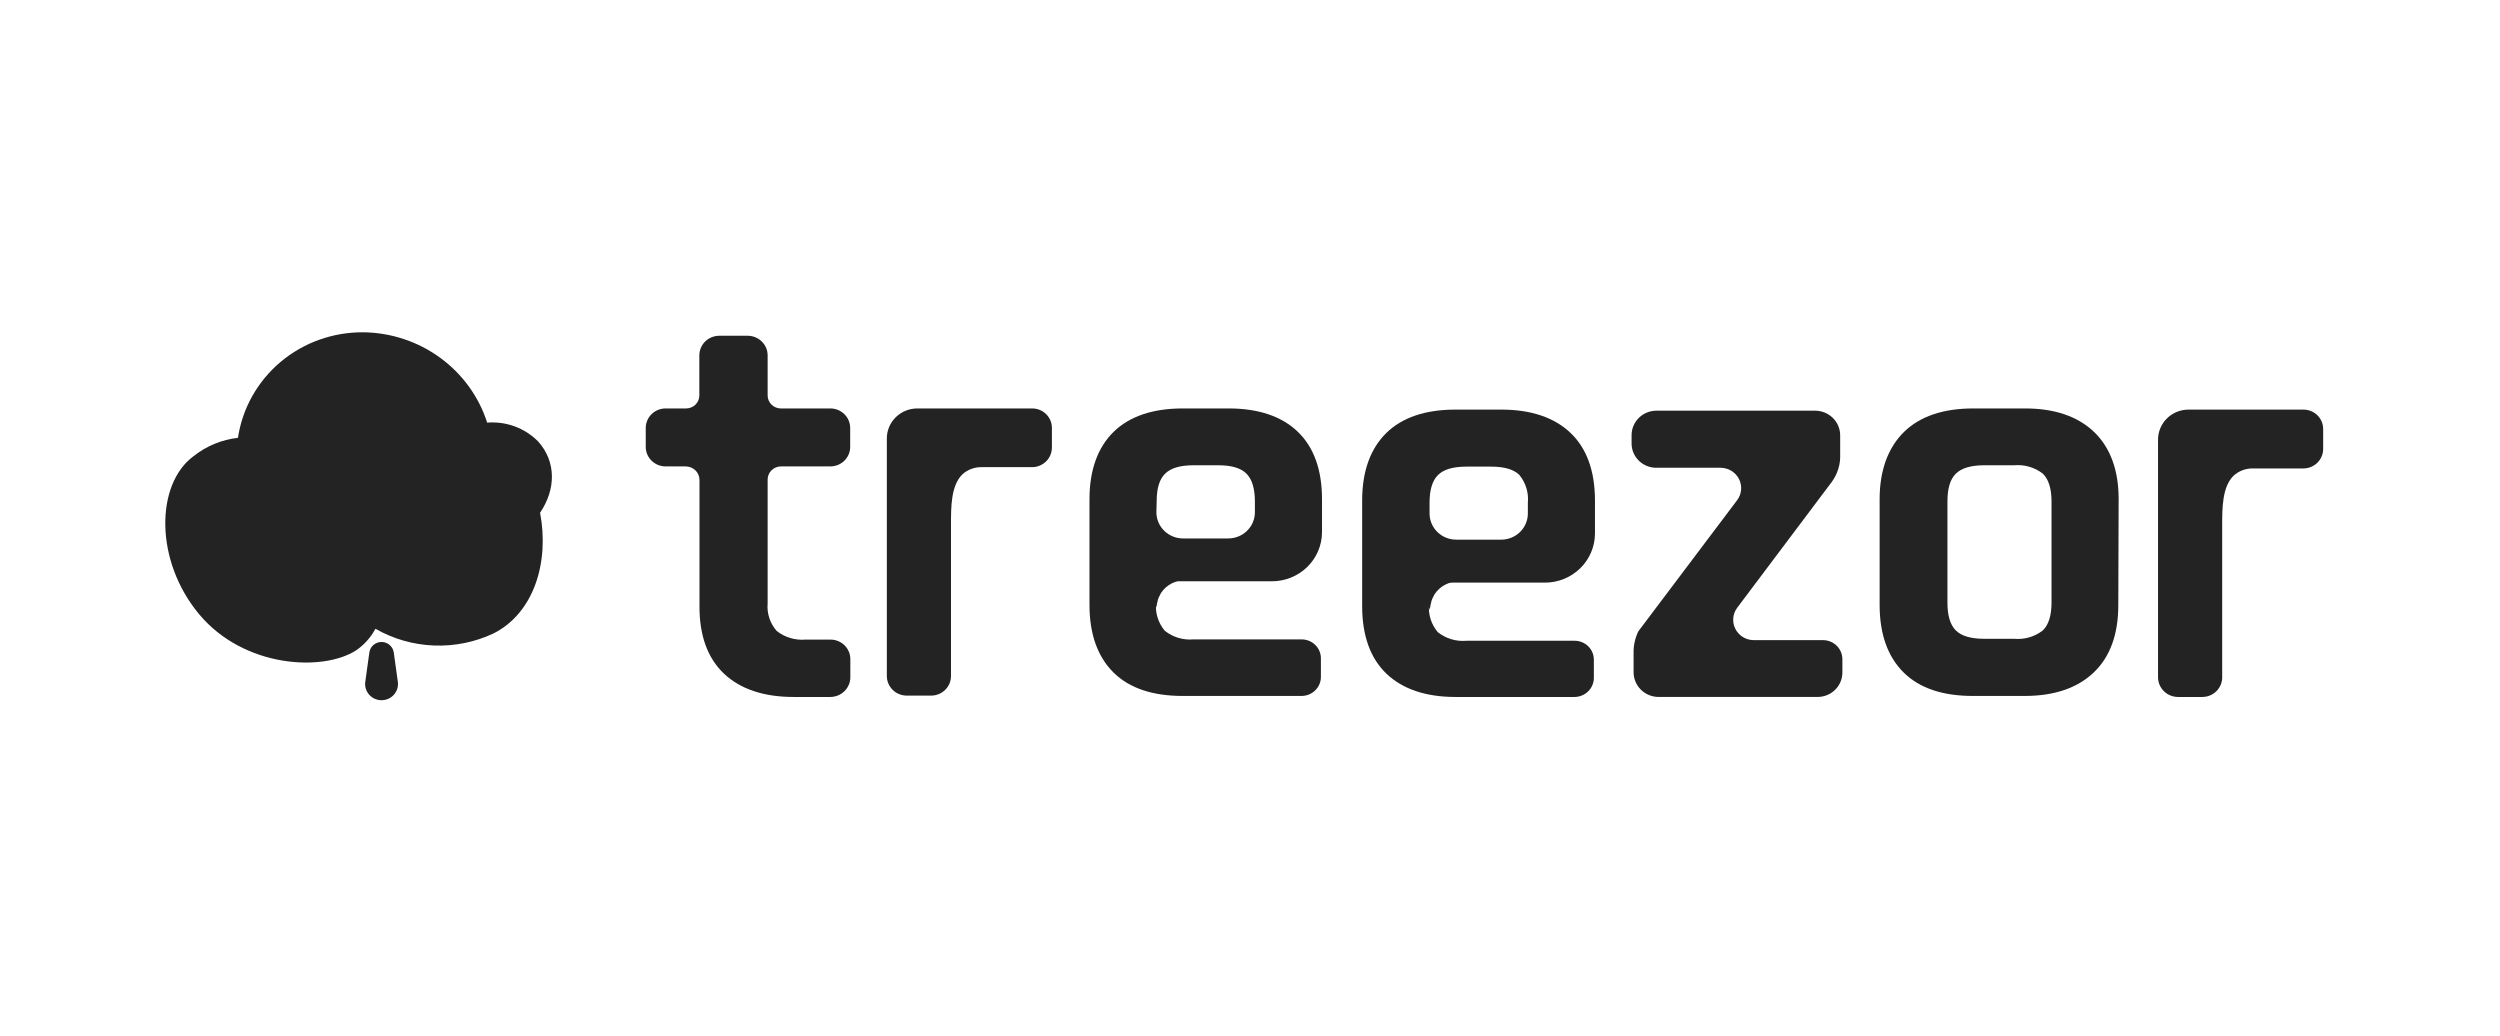
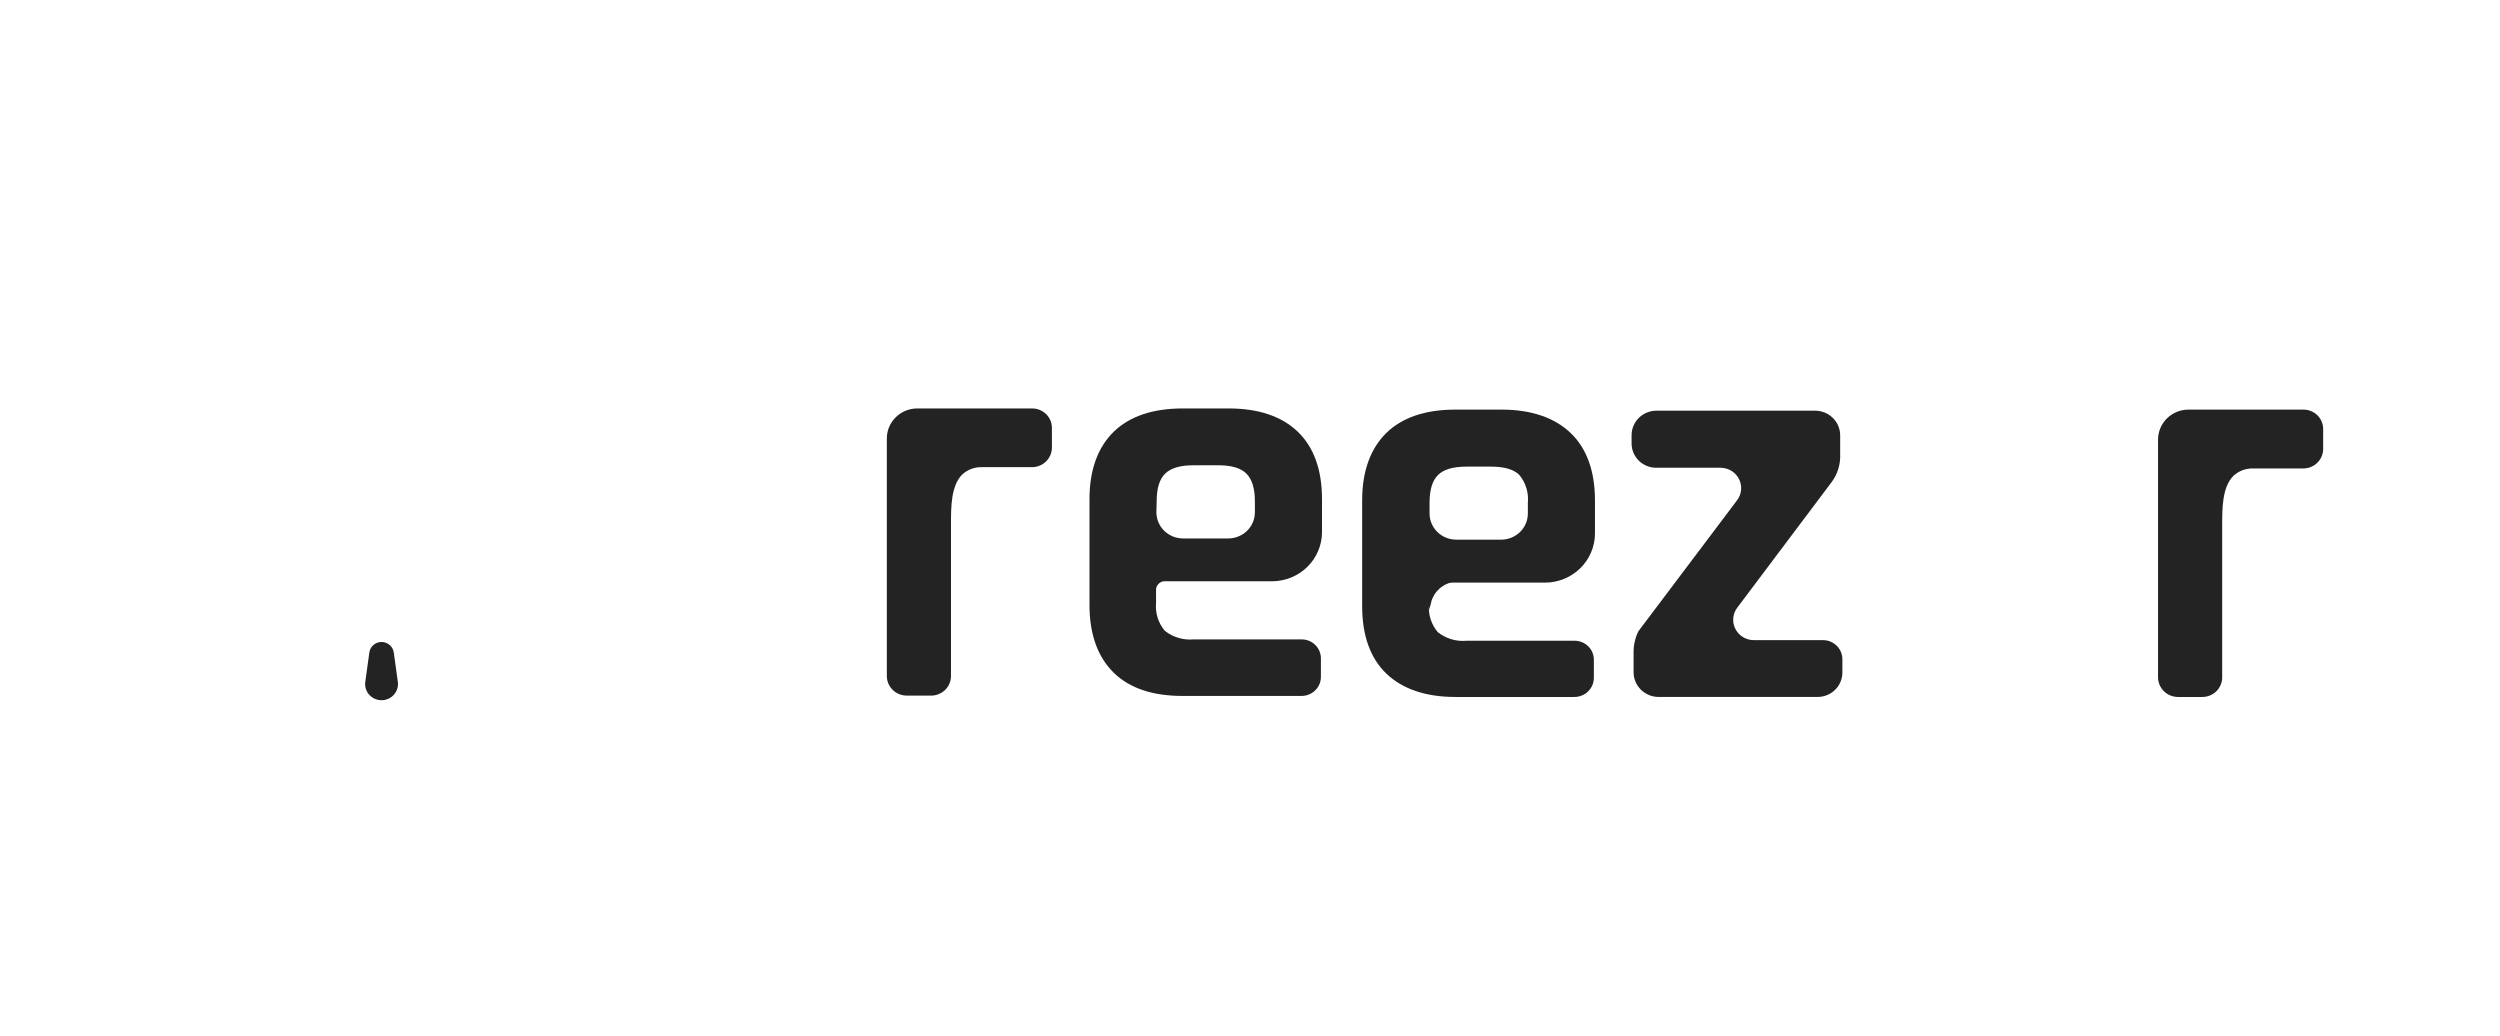
<svg xmlns="http://www.w3.org/2000/svg" width="169" height="70" viewBox="0 0 169 70" fill="none">
-   <path d="M143.22 33.744C143.22 31.791 142.665 30.265 141.565 29.206C140.464 28.147 138.893 27.611 136.902 27.611H133.386C131.372 27.611 129.795 28.142 128.723 29.187C127.651 30.233 127.063 31.764 127.063 33.744V40.89C127.063 42.87 127.613 44.406 128.7 45.474C129.786 46.542 131.367 47.046 133.363 47.046H136.878C138.869 47.046 140.436 46.51 141.541 45.455C142.646 44.401 143.197 42.87 143.197 40.913L143.22 33.744ZM138.683 40.734C138.683 41.614 138.482 42.251 138.086 42.623C137.539 43.047 136.845 43.248 136.151 43.182H134.137C133.232 43.182 132.603 42.998 132.22 42.623C131.838 42.247 131.647 41.628 131.647 40.734V33.9C131.647 33.01 131.833 32.392 132.22 32.016C132.607 31.64 133.232 31.452 134.137 31.452H136.151C136.845 31.39 137.537 31.59 138.086 32.011C138.482 32.387 138.683 33.02 138.683 33.9V40.734Z" fill="#232323" />
-   <path d="M56.135 43.237H54.461C53.758 43.296 53.058 43.088 52.507 42.655C52.283 42.4 52.112 42.104 52.007 41.783C51.901 41.463 51.862 41.125 51.892 40.789V32.419C51.892 32.183 51.987 31.957 52.157 31.79C52.326 31.624 52.556 31.53 52.796 31.53H56.126C56.302 31.53 56.477 31.497 56.641 31.431C56.804 31.365 56.953 31.267 57.078 31.145C57.203 31.022 57.303 30.877 57.37 30.716C57.438 30.556 57.473 30.384 57.473 30.21V28.931C57.473 28.757 57.438 28.585 57.37 28.425C57.303 28.264 57.203 28.119 57.078 27.996C56.953 27.873 56.804 27.776 56.641 27.71C56.477 27.644 56.302 27.61 56.126 27.611H52.792C52.674 27.611 52.557 27.589 52.448 27.545C52.338 27.501 52.239 27.436 52.156 27.355C52.072 27.273 52.006 27.176 51.96 27.069C51.915 26.962 51.892 26.847 51.892 26.731V24.022C51.892 23.67 51.75 23.333 51.497 23.085C51.244 22.837 50.901 22.697 50.544 22.697H48.623C48.266 22.697 47.923 22.837 47.67 23.085C47.417 23.333 47.275 23.67 47.275 24.022V26.749C47.271 26.977 47.176 27.194 47.012 27.355C46.847 27.515 46.626 27.607 46.394 27.611H44.995C44.639 27.611 44.297 27.75 44.046 27.997C43.794 28.245 43.652 28.581 43.652 28.931V30.21C43.652 30.56 43.794 30.896 44.046 31.143C44.297 31.391 44.639 31.53 44.995 31.53H46.352C46.599 31.53 46.837 31.627 47.012 31.798C47.187 31.97 47.285 32.203 47.285 32.447V41.018C47.285 42.976 47.84 44.497 48.94 45.538C50.041 46.578 51.626 47.115 53.64 47.115H54.512H56.144C56.498 47.11 56.835 46.97 57.085 46.724C57.335 46.478 57.478 46.147 57.483 45.799V44.548C57.482 44.375 57.447 44.203 57.378 44.044C57.31 43.884 57.211 43.739 57.086 43.617C56.96 43.495 56.812 43.399 56.649 43.334C56.486 43.269 56.311 43.236 56.135 43.237Z" fill="#232323" />
  <path d="M71.109 28.922C71.109 28.575 70.969 28.242 70.72 27.996C70.471 27.75 70.132 27.612 69.78 27.611H62.007C61.462 27.612 60.939 27.825 60.554 28.204C60.169 28.583 59.951 29.096 59.95 29.632V45.698C59.95 45.873 59.985 46.045 60.053 46.206C60.121 46.367 60.221 46.513 60.346 46.636C60.472 46.76 60.621 46.857 60.785 46.923C60.949 46.99 61.125 47.023 61.302 47.023H62.944C63.3 47.023 63.642 46.884 63.893 46.636C64.145 46.389 64.287 46.053 64.287 45.703V35.426C64.287 34.271 64.287 32.841 65.042 32.08C65.222 31.912 65.435 31.782 65.667 31.696C65.899 31.61 66.147 31.571 66.394 31.58H69.77C70.125 31.578 70.465 31.438 70.716 31.191C70.966 30.943 71.107 30.609 71.109 30.26V28.922Z" fill="#232323" />
  <path d="M157.046 29.013C157.048 28.84 157.015 28.668 156.949 28.507C156.883 28.347 156.785 28.201 156.661 28.077C156.537 27.954 156.389 27.857 156.226 27.79C156.064 27.723 155.889 27.689 155.713 27.689H147.94C147.395 27.69 146.872 27.903 146.487 28.282C146.102 28.661 145.885 29.174 145.883 29.71V45.79C145.885 46.141 146.027 46.477 146.279 46.725C146.532 46.974 146.874 47.113 147.231 47.115H148.877C149.233 47.115 149.575 46.976 149.826 46.728C150.078 46.48 150.22 46.145 150.22 45.794V35.513C150.22 34.363 150.22 32.928 150.975 32.172C151.155 32.003 151.367 31.872 151.6 31.785C151.832 31.699 152.079 31.659 152.327 31.667H155.703C156.06 31.667 156.401 31.528 156.653 31.281C156.905 31.033 157.046 30.697 157.046 30.347V29.013Z" fill="#232323" />
  <path d="M123.267 43.273H118.548C118.292 43.271 118.041 43.199 117.823 43.066C117.605 42.932 117.428 42.743 117.313 42.517C117.197 42.292 117.147 42.04 117.168 41.788C117.188 41.537 117.279 41.296 117.429 41.091L123.827 32.579C124.224 32.038 124.425 31.381 124.396 30.714V29.43C124.396 28.988 124.217 28.563 123.898 28.25C123.58 27.938 123.148 27.762 122.698 27.762H111.974C111.528 27.763 111.101 27.938 110.786 28.248C110.472 28.558 110.295 28.979 110.295 29.417V29.98C110.295 30.196 110.338 30.409 110.422 30.608C110.506 30.808 110.629 30.988 110.784 31.141C110.939 31.293 111.123 31.414 111.325 31.497C111.528 31.579 111.745 31.621 111.964 31.621H116.315C116.572 31.623 116.824 31.695 117.043 31.828C117.261 31.962 117.438 32.152 117.554 32.378C117.67 32.605 117.72 32.858 117.699 33.11C117.677 33.362 117.586 33.603 117.434 33.808L110.789 42.627L110.747 42.687C110.526 43.149 110.417 43.656 110.43 44.167V45.446C110.43 45.666 110.475 45.884 110.561 46.088C110.647 46.291 110.773 46.476 110.932 46.631C111.091 46.786 111.28 46.908 111.488 46.992C111.695 47.075 111.917 47.116 112.141 47.114H122.866C123.311 47.114 123.738 46.941 124.053 46.631C124.368 46.322 124.545 45.902 124.545 45.464V44.548C124.541 44.214 124.406 43.895 124.168 43.657C123.929 43.419 123.607 43.282 123.267 43.273Z" fill="#232323" />
-   <path d="M36.379 29.843C35.936 29.394 35.397 29.047 34.801 28.827C34.205 28.607 33.568 28.519 32.933 28.569C32.798 28.44 33.073 28.688 32.933 28.569C32.37 26.816 31.259 25.282 29.758 24.186C28.257 23.09 26.442 22.487 24.573 22.463C22.52 22.443 20.529 23.154 18.969 24.465C17.409 25.777 16.385 27.599 16.086 29.596C14.986 29.721 13.944 30.152 13.083 30.838C10.514 32.731 10.435 37.906 13.47 41.532C16.506 45.157 21.831 45.41 24.069 43.966C24.62 43.59 25.07 43.088 25.379 42.504C26.584 43.193 27.943 43.583 29.336 43.637C30.729 43.691 32.115 43.409 33.371 42.815C36.085 41.44 37.148 38.02 36.51 34.661C37.596 33.056 37.596 31.2 36.379 29.843Z" fill="#232323" />
  <path d="M25.794 47.335C25.635 47.335 25.478 47.302 25.333 47.237C25.189 47.172 25.06 47.078 24.956 46.96C24.851 46.843 24.774 46.704 24.729 46.554C24.683 46.405 24.671 46.247 24.693 46.093L24.968 44.108C24.994 43.911 25.093 43.73 25.245 43.599C25.397 43.469 25.592 43.397 25.794 43.397C25.995 43.399 26.189 43.471 26.341 43.602C26.492 43.732 26.591 43.912 26.619 44.108L26.894 46.093C26.916 46.247 26.903 46.404 26.857 46.554C26.812 46.703 26.734 46.841 26.63 46.959C26.526 47.076 26.398 47.171 26.253 47.236C26.109 47.3 25.952 47.334 25.794 47.335Z" fill="#232323" />
  <path d="M89.293 44.502C89.293 44.334 89.26 44.168 89.194 44.012C89.129 43.857 89.033 43.716 88.912 43.597C88.792 43.479 88.648 43.385 88.49 43.32C88.332 43.256 88.163 43.223 87.993 43.223H80.681C79.982 43.285 79.286 43.076 78.741 42.641C78.302 42.12 78.089 41.449 78.149 40.775V39.918C78.143 39.831 78.156 39.744 78.189 39.662C78.221 39.581 78.271 39.508 78.336 39.448C78.401 39.388 78.478 39.343 78.563 39.317C78.648 39.291 78.737 39.283 78.825 39.295H85.987C86.884 39.293 87.743 38.943 88.377 38.32C89.01 37.697 89.367 36.852 89.368 35.971V33.744C89.368 31.764 88.818 30.233 87.731 29.187C86.645 28.142 85.069 27.611 83.069 27.611H79.949C77.93 27.611 76.359 28.142 75.286 29.187C74.214 30.233 73.649 31.764 73.649 33.744V40.89C73.649 42.87 74.2 44.406 75.286 45.474C76.373 46.542 77.953 47.046 79.949 47.046H88.002C88.175 47.043 88.345 47.007 88.504 46.94C88.663 46.872 88.806 46.775 88.926 46.652C89.046 46.53 89.141 46.386 89.204 46.227C89.267 46.069 89.297 45.9 89.293 45.73V44.502ZM78.191 33.9C78.191 33.01 78.378 32.392 78.765 32.016C79.152 31.64 79.776 31.452 80.681 31.452H82.341C83.246 31.452 83.875 31.635 84.257 32.016C84.64 32.396 84.831 33.024 84.831 33.9V34.624C84.832 34.856 84.786 35.086 84.696 35.301C84.606 35.516 84.474 35.712 84.307 35.876C84.141 36.041 83.942 36.172 83.724 36.261C83.506 36.351 83.272 36.397 83.036 36.398H79.968C79.492 36.397 79.036 36.21 78.7 35.88C78.363 35.549 78.174 35.101 78.172 34.633L78.191 33.9Z" fill="#232323" />
-   <path d="M78.107 41.151L78.187 40.963L78.215 40.794L78.243 40.688L78.28 40.523L78.327 40.399L78.481 40.088L78.63 39.891L78.826 39.693L79.007 39.556L79.208 39.437L79.413 39.345L79.641 39.267L78.714 39.23L78.121 39.272L77.921 39.877L78.107 41.151Z" fill="#232323" />
  <path d="M107.745 44.594C107.745 44.426 107.712 44.259 107.646 44.104C107.581 43.949 107.485 43.808 107.364 43.689C107.243 43.571 107.1 43.476 106.942 43.412C106.784 43.348 106.615 43.315 106.444 43.315H99.133C98.434 43.378 97.737 43.169 97.193 42.733C96.754 42.212 96.541 41.541 96.601 40.867V40.01C96.595 39.923 96.608 39.836 96.64 39.755C96.672 39.674 96.722 39.601 96.786 39.542C96.851 39.482 96.928 39.437 97.012 39.41C97.096 39.383 97.185 39.375 97.272 39.386H104.435C105.332 39.386 106.192 39.036 106.827 38.413C107.461 37.79 107.819 36.945 107.82 36.063V33.836C107.82 31.855 107.27 30.324 106.183 29.279C105.097 28.234 103.516 27.689 101.502 27.689H98.382C96.363 27.689 94.787 28.22 93.719 29.265C92.651 30.311 92.082 31.841 92.082 33.822V40.982C92.082 42.962 92.633 44.497 93.719 45.538C94.806 46.578 96.382 47.115 98.382 47.115H106.43C106.779 47.115 107.113 46.978 107.36 46.736C107.607 46.494 107.745 46.165 107.745 45.822V44.594ZM96.638 33.991C96.638 33.102 96.829 32.483 97.212 32.107C97.594 31.732 98.224 31.544 99.133 31.544H100.788C101.697 31.544 102.322 31.727 102.709 32.107C103.143 32.638 103.349 33.314 103.283 33.991V34.711C103.283 35.18 103.093 35.63 102.756 35.962C102.418 36.294 101.96 36.48 101.483 36.48H98.438C97.961 36.48 97.503 36.294 97.165 35.962C96.828 35.63 96.638 35.18 96.638 34.711V33.991Z" fill="#232323" />
-   <path d="M96.6 41.234L96.684 41.046L96.708 40.876L96.736 40.771L96.773 40.606L96.82 40.482L96.978 40.17L97.127 39.973L97.323 39.776L97.5 39.639L97.705 39.519L97.906 39.432L98.139 39.35L97.207 39.313L96.619 39.354L96.418 39.959L96.6 41.234Z" fill="#232323" />
+   <path d="M96.6 41.234L96.708 40.876L96.736 40.771L96.773 40.606L96.82 40.482L96.978 40.17L97.127 39.973L97.323 39.776L97.5 39.639L97.705 39.519L97.906 39.432L98.139 39.35L97.207 39.313L96.619 39.354L96.418 39.959L96.6 41.234Z" fill="#232323" />
</svg>